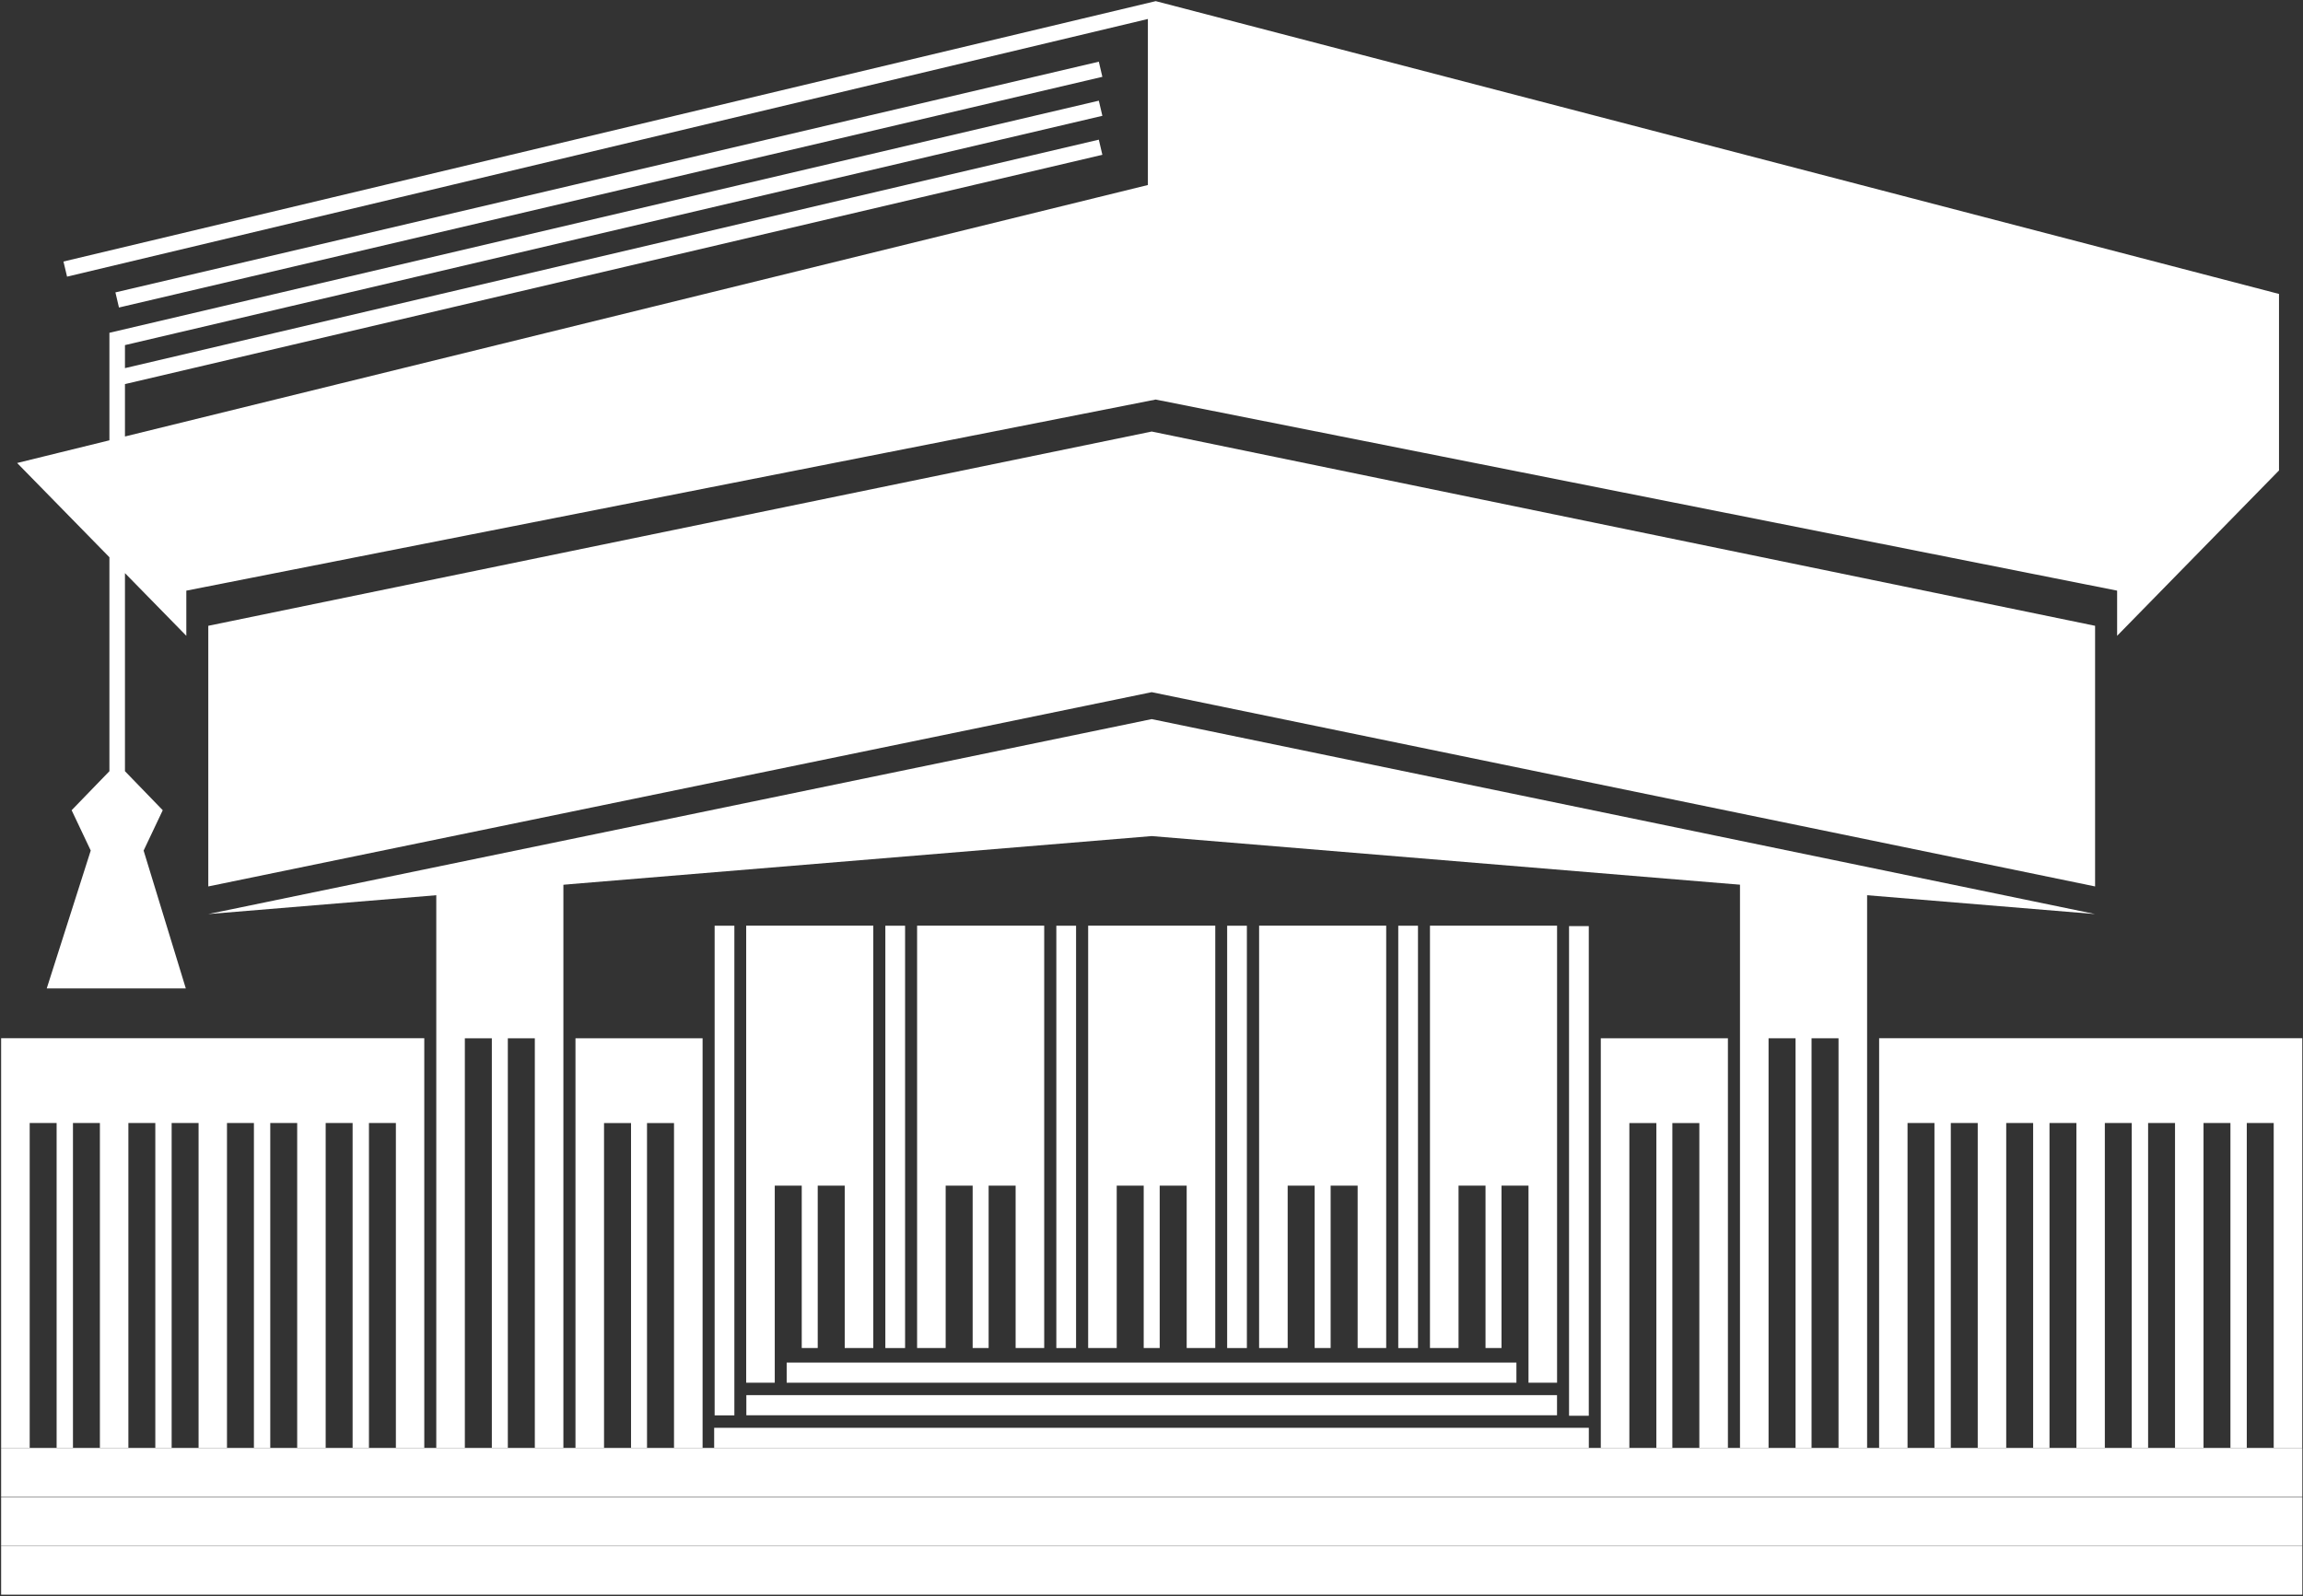
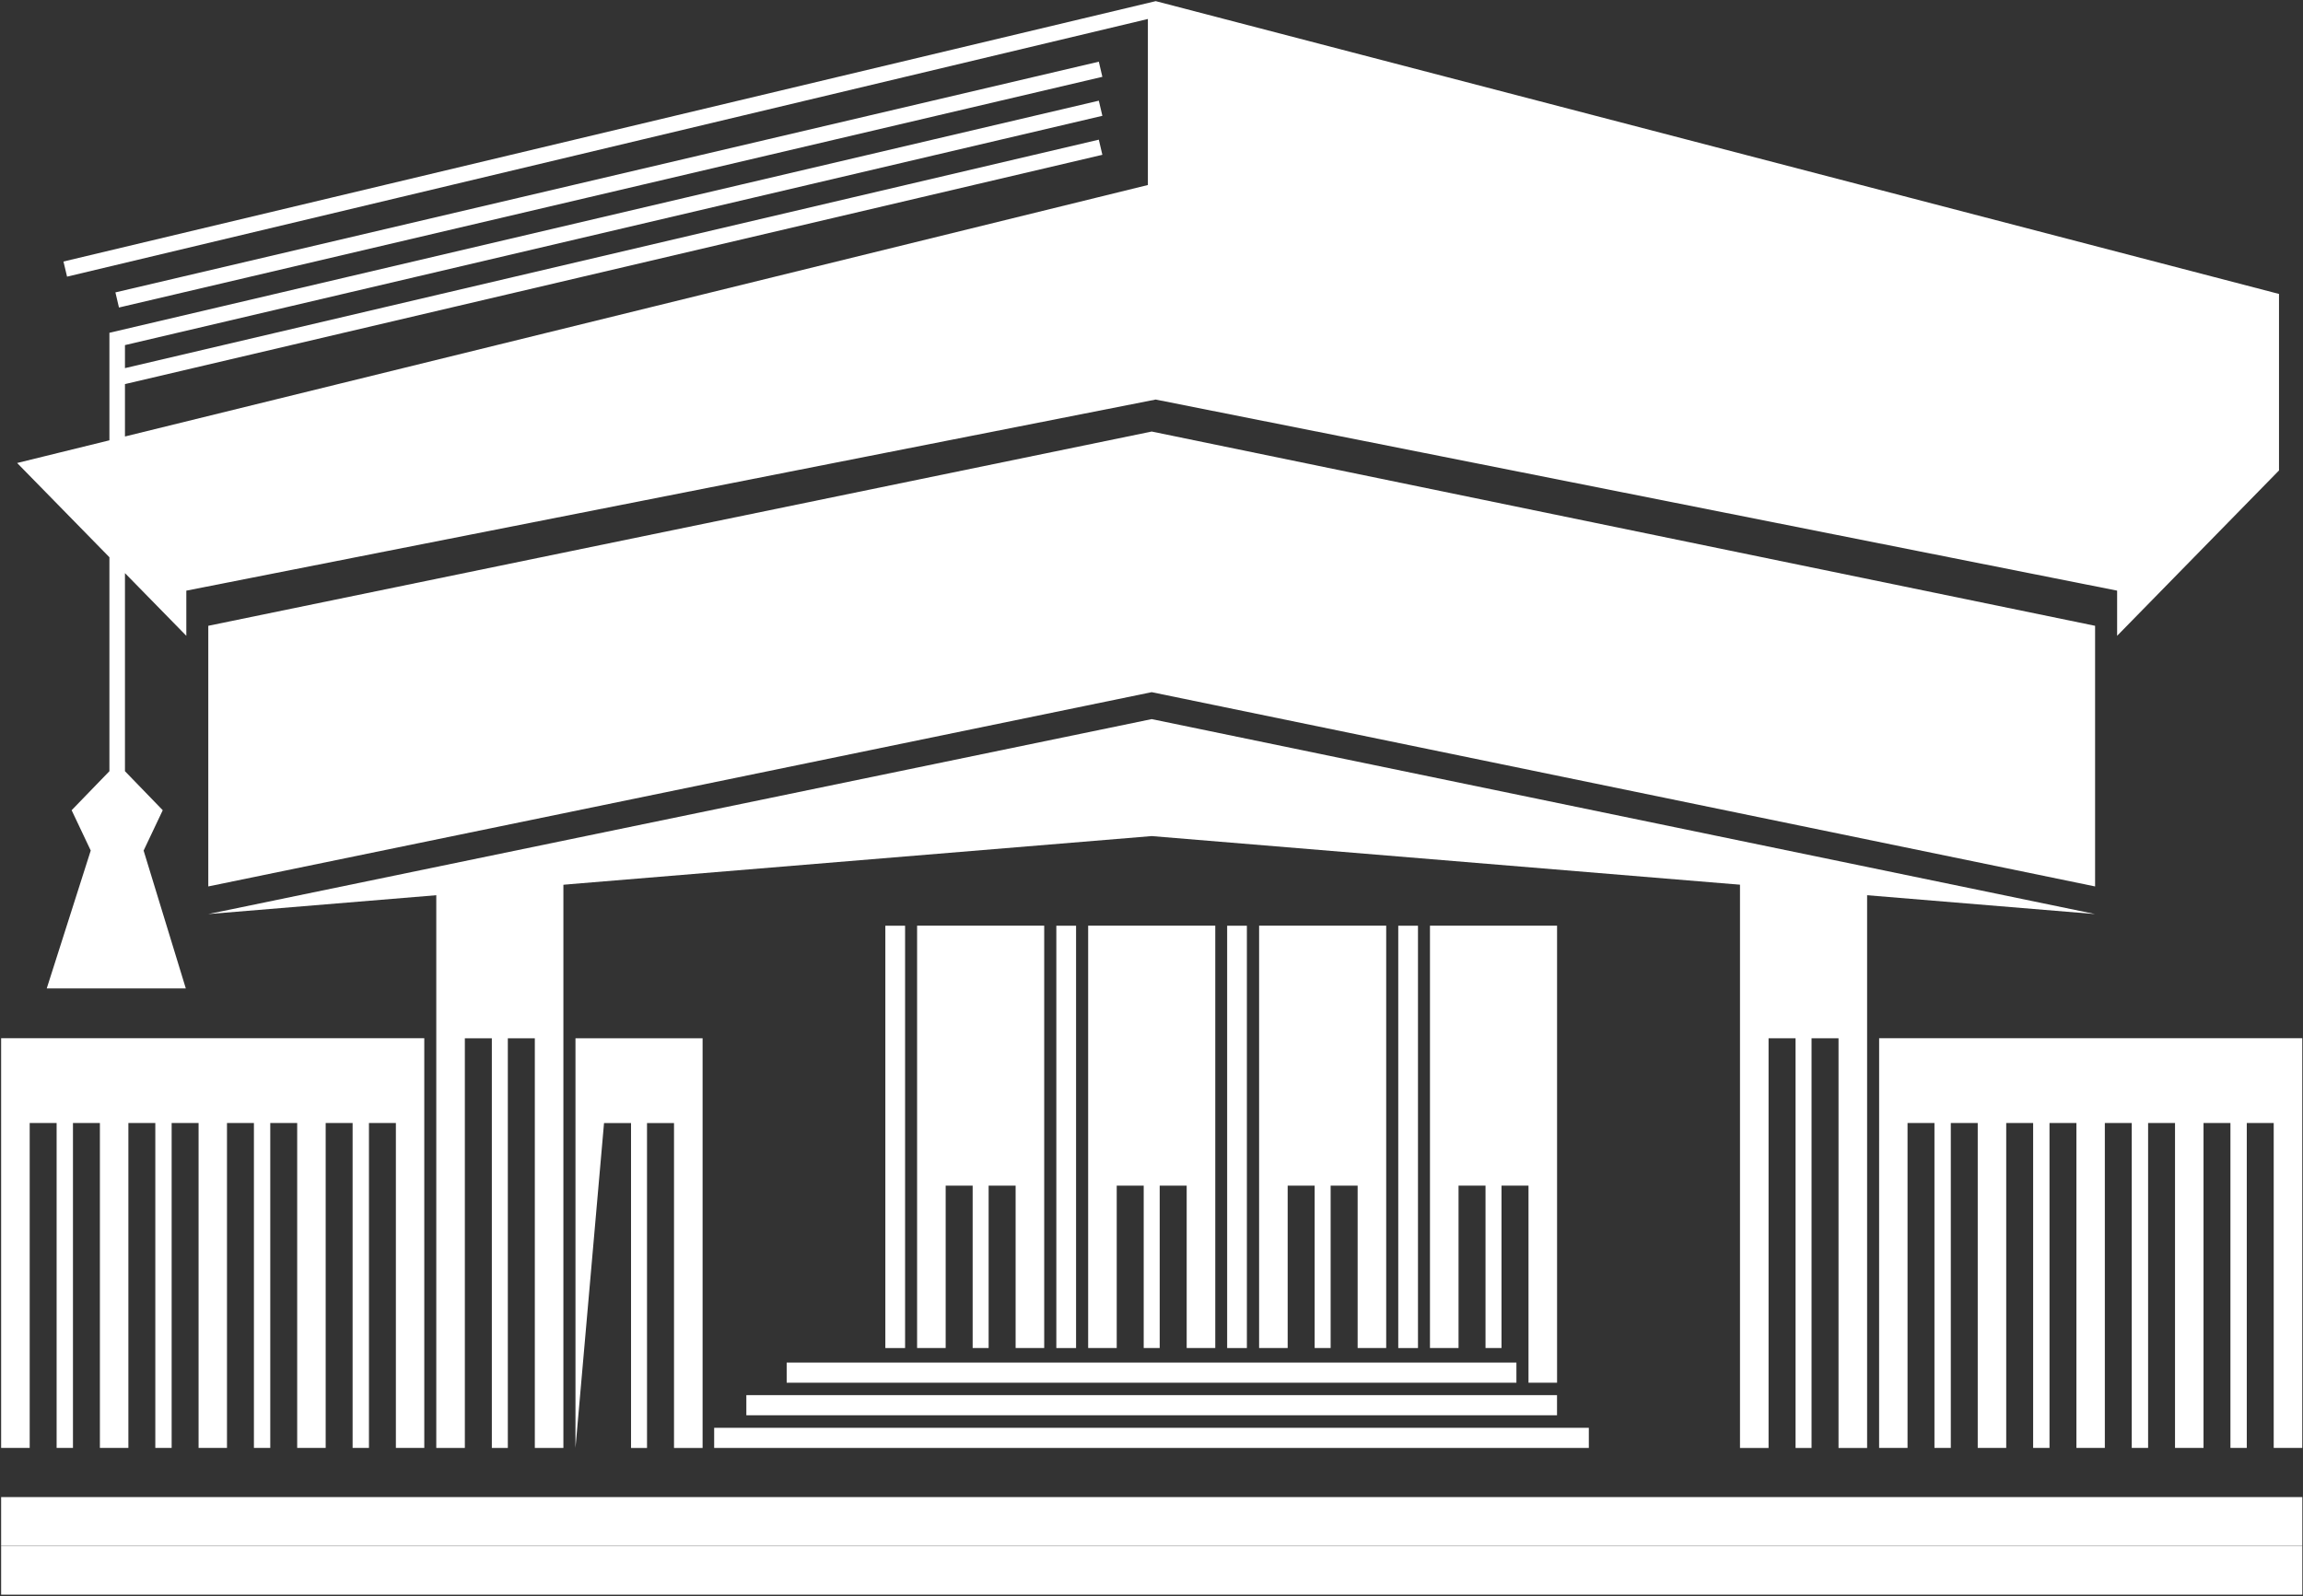
<svg xmlns="http://www.w3.org/2000/svg" width="463" height="321" viewBox="0 0 463 321" fill="none">
  <rect x="0" y="0" width="463" height="321" fill="#333333" stroke="none" />
-   <path d="M147.639 186.16H143.672V284.626H147.639V186.16Z" fill="white" />
  <path d="M181.96 186.16H177.992V271.089H181.96V186.16Z" fill="white" />
  <path d="M216.335 186.16H212.367V271.089H216.335V186.16Z" fill="white" />
  <path d="M250.675 186.16H246.711V271.089H250.675V186.16Z" fill="white" />
  <path d="M285.074 186.16H281.109V271.089H285.074V186.16Z" fill="white" />
-   <path d="M319.413 186.238H315.445V284.704H319.413V186.238Z" fill="white" />
  <path d="M158.156 278.062H304.863V274.014H158.156V278.062Z" fill="white" />
  <path d="M150.047 284.606H313.026V280.557H150.047V284.606Z" fill="white" />
  <path d="M143.578 291.177H319.42V287.128H143.578V291.177Z" fill="white" />
-   <path d="M155.759 238.429H161.184V271.082H164.397V238.429H169.825V271.082H175.568V186.147H150.016V278.059H155.759L155.759 238.429Z" fill="white" />
  <path d="M190.118 238.429H195.545V271.082H198.756V238.429H204.184V271.082H209.929V186.147H184.375V271.082H190.118L190.118 238.429Z" fill="white" />
  <path d="M224.509 238.429H229.933V271.082H233.147V238.429H238.574V271.082H244.32V186.147H218.766V271.082H224.509L224.509 238.429Z" fill="white" />
  <path d="M258.876 238.429H264.301V271.082H267.514V238.429H272.942V271.082H278.685V186.147H253.133V271.082H258.876L258.876 238.429Z" fill="white" />
  <path d="M293.228 238.429H298.652V271.082H301.866V238.429H307.293V278.059H313.036V186.147H287.484V271.082H293.227L293.228 238.429Z" fill="white" />
  <path d="M87.711 291.178H93.454V208.799H98.881V291.178H102.095V208.799H107.522V291.178H113.265V176.11H87.711L87.711 291.178Z" fill="white" />
-   <path d="M115.695 291.178H121.438L121.436 225.84H126.864L126.866 291.178H130.079L130.077 225.84H135.505V291.178H141.25V208.796H115.696L115.695 291.178Z" fill="white" />
+   <path d="M115.695 291.178L121.436 225.84H126.864L126.866 291.178H130.079L130.077 225.84H135.505V291.178H141.25V208.796H115.696L115.695 291.178Z" fill="white" />
  <path d="M0.227 208.788L0.229 291.169H5.969V225.831H11.383V291.169H14.669V225.831H20.083V291.169H25.809V225.831H31.224V291.169H34.509V225.831H39.923V291.169H45.634V225.831H51.048V291.169H54.334V225.831H59.748V291.169H65.475V225.831H70.889V291.169H74.175V225.831H79.589V291.169H85.3L85.298 208.788H0.227Z" fill="white" />
  <path d="M349.813 291.178H355.556V208.799H360.983V291.178H364.197V208.799H369.621V291.178H375.367V176.11H349.812L349.813 291.178Z" fill="white" />
-   <path d="M321.828 291.178H327.571V225.84H333.001L332.999 291.178H336.213V225.84H341.64L341.638 291.178H347.383V208.796H321.829L321.828 291.178Z" fill="white" />
  <path d="M377.784 208.788L377.781 291.169H383.495V225.831H388.906V291.169H392.195V225.831H397.606V291.169H403.335V225.831H408.747V291.169H412.035V225.831H417.447V291.169H423.16V225.831H428.571V291.169H431.86V225.831H437.271V291.169H443.001V225.831H448.412V291.169H451.698V225.831H457.112V291.169H462.852L462.855 208.788H377.784Z" fill="white" />
  <path d="M0.227 310.862H462.865V301.059H0.227V310.862Z" fill="white" />
-   <path d="M0.227 300.986H462.865V291.183H0.227V300.986Z" fill="white" />
  <path d="M0.227 320.684H462.865V310.878H0.227V320.684Z" fill="white" />
  <path d="M231.539 144.611L41.875 183.816L231.539 168.134L421.202 183.816L231.539 144.611Z" fill="white" />
  <path d="M231.539 86.781L41.875 125.846V178.259L231.539 139.194L421.202 178.259V125.846L231.539 86.781Z" fill="white" />
  <path d="M456.612 93.969L427.193 124.027V117.493L232.335 78.754L35.895 117.493V124.027L23.558 111.423V155.718L30.841 163.244L27.2 170.928L35.242 197.21H11.534L19.917 170.928L16.276 163.244L23.558 155.718V111.423L6.477 93.971L23.558 89.77L232.335 38.43V1.838L456.612 60.318V93.969Z" fill="white" />
  <path fill-rule="evenodd" clip-rule="evenodd" d="M232.353 0.228L458.176 59.111V94.607L425.631 127.858V118.776L232.335 80.348L37.459 118.778V127.858L25.122 115.254V155.085L32.718 162.935L28.873 171.05L37.356 198.772H9.396L18.242 171.04L14.401 162.935L21.997 155.085V112.06L3.445 93.107L21.997 88.545V66.922L220.908 20.247L221.622 23.29L25.122 69.399V74.029L220.908 28.087L221.622 31.131L25.122 77.24V87.776L230.773 37.205V3.818L13.483 55.633L12.758 52.592L232.353 0.228ZM233.899 3.861V39.655L25.122 90.995V110.785L34.333 120.196V116.208L232.337 77.161L428.757 116.21V120.195L455.05 93.332V61.526L233.899 3.861ZM21.997 107.591V91.764L9.51 94.834L21.997 107.591ZM23.56 157.965L18.153 163.553L20.907 169.365H26.212L28.966 163.553L23.56 157.965ZM26.045 172.491H21.06L13.675 195.647H33.131L26.045 172.491ZM23.203 58.798L220.908 12.405L221.622 15.449L23.917 61.841L23.203 58.798Z" fill="white" />
</svg>